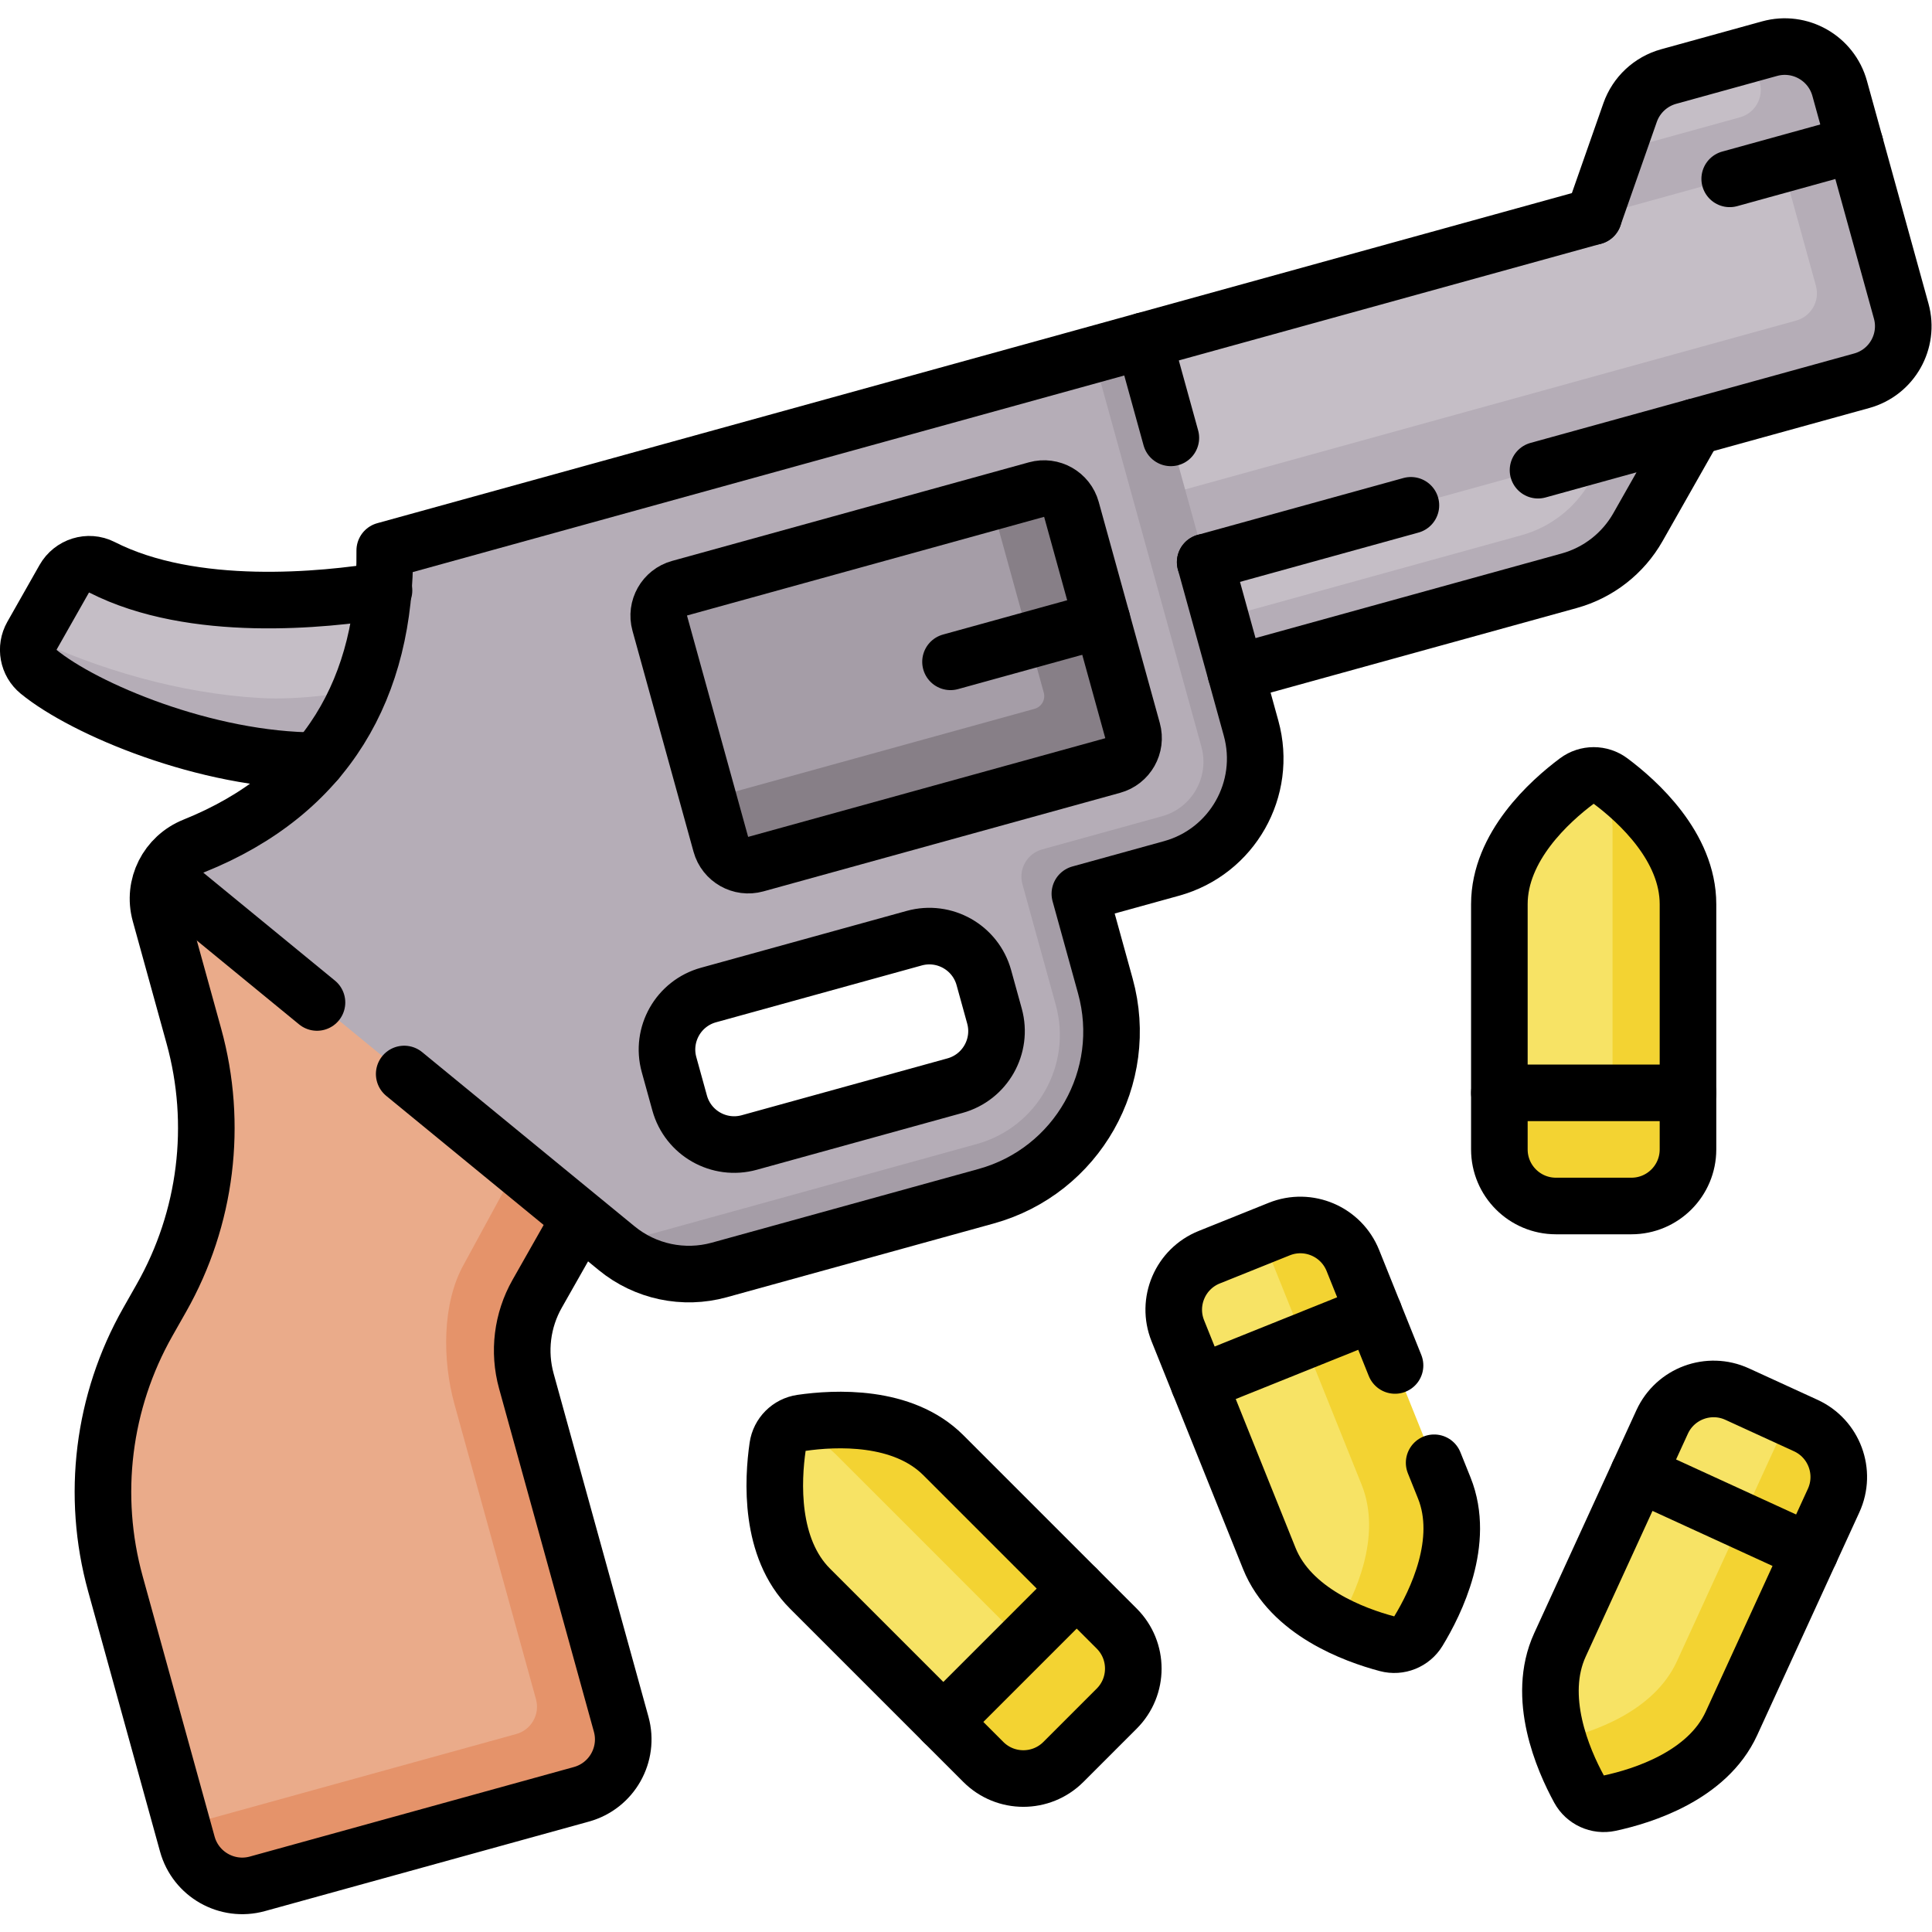
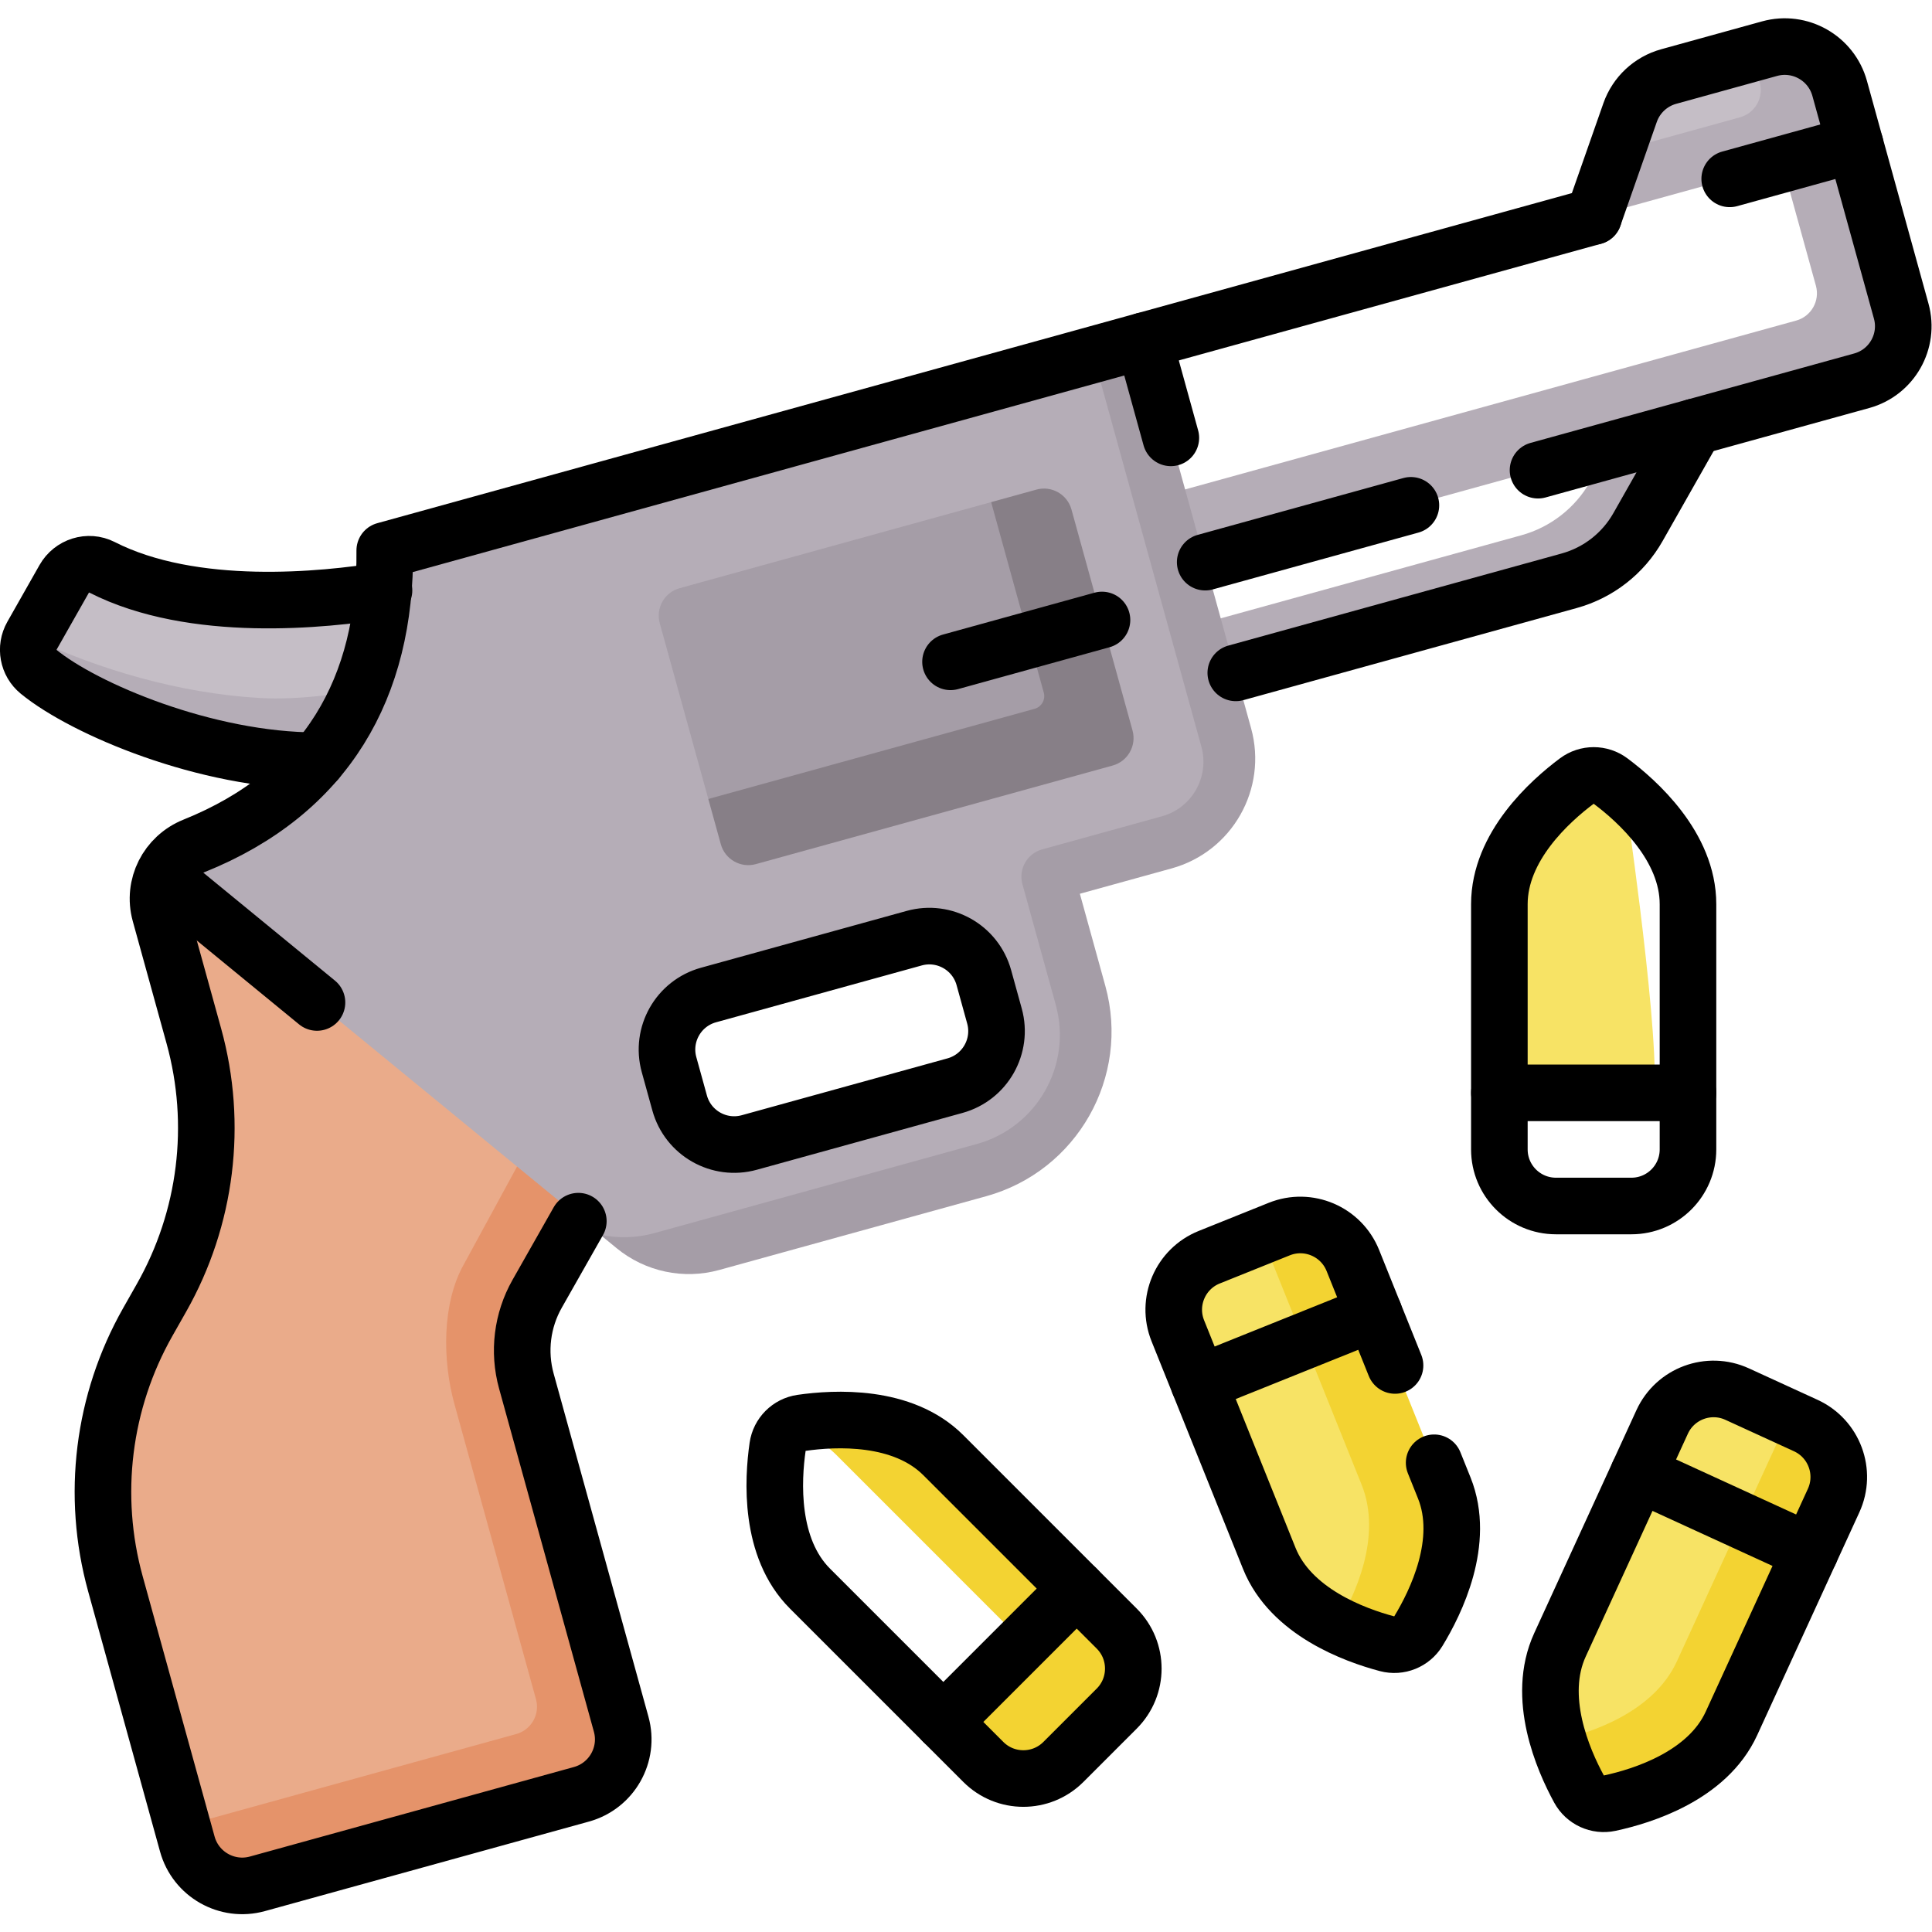
<svg xmlns="http://www.w3.org/2000/svg" version="1.1" id="svg7872" xml:space="preserve" width="682.667" height="682.667" viewBox="0 0 682.667 682.667">
  <defs id="defs7876">
    <clipPath clipPathUnits="userSpaceOnUse" id="clipPath7886">
      <path d="M 0,512 H 512 V 0 H 0 Z" id="path7884" />
    </clipPath>
  </defs>
  <g id="g7878" transform="matrix(1.333,0,0,-1.333,0,682.667)">
    <g id="g7880">
      <g id="g7882" clip-path="url(#clipPath7886)">
        <g id="g7888" transform="translate(120.157,334.872)">
          <path d="m 0,0 -18.367,20.745 c -15.862,-2.574 -50.604,-6.183 -74.753,6.133 -3.609,1.841 -8.035,0.43 -10.034,-3.096 l -8.53,-15.043 c -0.092,-0.162 -0.172,-0.327 -0.251,-0.493 C -85.339,-26.903 -13.366,-18.367 0,0" style="fill:#c5bec6;fill-opacity:1;fill-rule:nonzero;stroke:none" id="path7890" />
        </g>
        <g id="g7892" transform="translate(120.157,334.872)">
          <path d="m 0,0 c 0,0 -29.643,-8.992 -51.148,-7.773 -21.505,1.218 -43.006,7.648 -60.787,16.019 -1.475,-3.105 -0.675,-6.856 2.021,-9.063 12.065,-9.873 44.396,-23.573 73.733,-23.573 l 51.247,7.371 z" style="fill:#b5adb7;fill-opacity:1;fill-rule:nonzero;stroke:none" id="path7894" />
        </g>
        <g id="g7896" transform="translate(125.219,164.999)">
          <path d="m 0,0 c 4.853,11.594 22.134,47.53 22.134,47.53 l -53.7,78.197 -50.497,-10.818 c -1.343,-3.044 -1.68,-6.533 -0.732,-9.968 l 8.967,-32.455 c 6.453,-23.353 3.365,-48.314 -8.586,-69.391 l -3.628,-6.399 c -11.951,-21.076 -15.04,-46.037 -8.587,-69.39 l 17.761,-64.28 c 0,0 28.788,-9.717 100.072,17.485 C 33.26,-106.458 -4.852,-11.593 0,0" style="fill:#eaab8a;fill-opacity:1;fill-rule:nonzero;stroke:none" id="path7898" />
        </g>
        <g id="g7900" transform="translate(123,177.059)">
          <path d="m 0,0 c -5.887,-10.382 -5.729,-25.577 -2.551,-37.081 l 21.628,-78.273 c 1.103,-3.994 -1.239,-8.125 -5.232,-9.227 l -88.494,-24.452 1.304,-4.721 c 2.222,-8.04 10.541,-12.758 18.582,-10.536 l 85.885,23.73 c 8.041,2.223 12.758,10.542 10.536,18.582 l -25.133,90.961 c -2.151,7.785 -1.121,16.105 2.862,23.13 L 32.889,15.925 17.471,32.118 Z" style="fill:#e5936a;fill-opacity:1;fill-rule:nonzero;stroke:none" id="path7902" />
        </g>
        <g id="g7904" transform="translate(479.914,483.925)">
-           <path d="m 0,0 -57.467,-29.17 -119.199,-32.936 4.799,-54.645 11.683,-20.016 99.068,22.236 30.46,29.583 44.984,26.573 z" style="fill:#c5bec6;fill-opacity:1;fill-rule:nonzero;stroke:none" id="path7906" />
-         </g>
+           </g>
        <g id="g7908" transform="translate(429.642,398.79)">
          <path d="m 0,0 -8.125,-14.328 c -3.951,-6.969 -10.511,-12.084 -18.233,-14.218 l -83.553,-23.086 7.848,-13.395 88.376,24.419 c 7.723,2.134 14.282,7.249 18.234,14.217 L 19.616,0.187 Z" style="fill:#b5adb7;fill-opacity:1;fill-rule:nonzero;stroke:none" id="path7910" />
        </g>
        <g id="g7912" transform="translate(469.049,480.923)">
          <path d="m 0,0 12.309,-44.544 c 1.103,-3.993 -1.24,-8.124 -5.232,-9.227 l -169.24,-46.762 12.583,-17.275 174.034,48.087 c 7.985,2.206 12.67,10.468 10.464,18.453 L 22.692,-7.021 Z" style="fill:#b5adb7;fill-opacity:1;fill-rule:nonzero;stroke:none" id="path7914" />
        </g>
        <g id="g7916" transform="translate(464.379,497.826)">
          <path d="m 0,0 c -0.01,0.033 -0.023,0.064 -0.033,0.098 l -22.018,-6.083 c -4.771,-1.319 -8.594,-4.892 -10.231,-9.563 l -3.608,-10.291 50.739,7.355 z" style="fill:#c5bec6;fill-opacity:1;fill-rule:nonzero;stroke:none" id="path7918" />
        </g>
        <g id="g7920" transform="translate(469.071,499.229)">
          <path d="m 0,0 -4.726,-1.306 c 0.01,-0.033 0.024,-0.064 0.034,-0.097 l 2.089,-7.564 c 1.104,-3.993 -1.239,-8.124 -5.231,-9.226 l -32.748,-9.049 -6.042,-17.233 69.294,19.147 -4.088,14.792 C 16.36,-2.495 8.041,2.223 0,0" style="fill:#b5adb7;fill-opacity:1;fill-rule:nonzero;stroke:none" id="path7922" />
        </g>
        <g id="g7924" transform="translate(253.148,224.347)">
          <path d="m 0,0 -54.535,-15.069 c -7.985,-2.206 -16.247,2.478 -18.453,10.464 L -75.8,5.573 c -2.207,7.986 2.478,16.247 10.463,18.453 l 54.535,15.07 C -2.817,41.302 5.444,36.617 7.651,28.632 L 10.464,18.453 C 12.67,10.468 7.985,2.206 0,0 m 36.605,193.743 -187.767,-51.882 c 0.366,-36.214 -15.354,-64.122 -50.557,-78.292 0,0 -6.605,-2.945 -8.267,-8.01 l 115.937,-95.075 c 4.169,-2.483 11.174,-4.362 15.921,-3.05 l 98.769,27.291 c 28.971,21.706 6.178,71.065 6.178,71.065 0,0 30.565,5.341 39.734,22.513 9.17,17.172 -29.948,115.44 -29.948,115.44" style="fill:#b5adb7;fill-opacity:1;fill-rule:nonzero;stroke:none" id="path7926" />
        </g>
        <g id="g7928" transform="translate(289.753,418.09)">
          <path d="m 0,0 28.706,-103.891 c 2.206,-7.985 -2.478,-16.247 -10.464,-18.453 l -31.742,-8.77 c -3.993,-1.104 -6.335,-5.235 -5.232,-9.227 l 8.833,-31.966 c 4.413,-15.97 -4.957,-32.494 -20.927,-36.907 l -85.484,-23.619 c -4.746,-1.312 -9.664,-1.424 -14.345,-0.426 l 4.368,-3.582 c 7.593,-6.226 17.738,-8.374 27.202,-5.759 l 70.723,19.541 c 24.122,6.665 38.274,31.624 31.608,55.747 l -6.751,24.433 24.312,6.718 c 16.082,4.443 25.516,21.083 21.073,37.164 L 13.495,3.729 Z" style="fill:#a59da7;fill-opacity:1;fill-rule:nonzero;stroke:none" id="path7930" />
        </g>
        <g id="g7932" transform="translate(290.714,319.16)">
          <path d="M 0,0 -27.986,59.869 -110.56,37.054 c -4.021,-1.112 -6.379,-5.271 -5.268,-9.291 l 12.871,-46.582 z" style="fill:#a59da7;fill-opacity:1;fill-rule:nonzero;stroke:none" id="path7934" />
        </g>
        <g id="g7936" transform="translate(284.019,377.077)">
          <path d="m 0,0 c -1.111,4.021 -5.271,6.379 -9.291,5.268 l -12,-3.316 13.95,-50.487 c 0.515,-1.863 -0.578,-3.791 -2.441,-4.306 l -86.48,-23.895 3.316,-11.999 c 1.111,-4.021 5.27,-6.38 9.291,-5.269 l 94.573,26.131 c 4.02,1.111 6.379,5.271 5.269,9.291 z" style="fill:#877f87;fill-opacity:1;fill-rule:nonzero;stroke:none" id="path7938" />
        </g>
        <g id="g7940" transform="translate(431.823,293.471)">
          <path d="m 0,0 c 0,5.071 -2.588,8 -8.092,12.988 -1.976,0.346 -4.061,-0.103 -5.748,-1.363 -7.189,-5.37 -20.536,-17.393 -20.536,-32.65 v -50 c 0,0 35.936,-7.652 40.141,-3.093 C 9.971,-69.559 0,0 0,0" style="fill:#f7e365;fill-opacity:1;fill-rule:nonzero;stroke:none" id="path7942" />
        </g>
        <g id="g7944" transform="translate(426.912,305.096)">
-           <path d="m 0,0 c -0.961,0.718 -2.054,1.167 -3.181,1.363 2.234,-4.23 3.714,-8.94 3.714,-14.011 V -82.65 h -29.998 v -15 c 0,-8.286 6.716,-15 15,-15 h 20 c 8.285,0 15,6.714 15,15 v 65 C 20.535,-17.393 7.189,-5.37 0,0" style="fill:#f3d332;fill-opacity:1;fill-rule:nonzero;stroke:none" id="path7946" />
-         </g>
+           </g>
        <g id="g7948" transform="translate(224.14,130.21)">
-           <path d="m 0,0 c -3.586,3.586 -7.487,3.827 -14.906,3.463 -1.642,-1.154 -2.799,-2.946 -3.1,-5.029 -1.287,-8.881 -2.223,-26.82 8.566,-37.609 l 35.374,-35.373 c 0,0 30.103,11.221 30.103,21.338 C 56.037,-43.093 0,0 0,0" style="fill:#f7e365;fill-opacity:1;fill-rule:nonzero;stroke:none" id="path7950" />
-         </g>
+           </g>
        <g id="g7952" transform="translate(212.447,134.957)">
          <path d="M 0,0 C -1.187,-0.172 -2.277,-0.627 -3.213,-1.284 1.357,-2.697 5.735,-4.98 9.321,-8.566 L 58.814,-58.071 37.627,-79.295 48.215,-89.884 c 5.858,-5.857 15.355,-5.857 21.213,0 l 14.142,14.143 c 5.858,5.857 5.858,15.355 0,21.213 L 37.608,-8.566 C 26.819,2.223 8.881,1.287 0,0" style="fill:#f3d332;fill-opacity:1;fill-rule:nonzero;stroke:none" id="path7954" />
        </g>
        <g id="g7956" transform="translate(333.293,183.996)">
          <path d="m 0,0 -12.751,-5.124 c -7.686,-3.089 -11.414,-11.824 -8.325,-19.511 L 3.159,-84.947 c 3.398,-8.455 10.781,-14.064 18.027,-17.701 13.079,5.255 23.904,22.806 18.383,36.543 L 13.426,-1.044 Z" style="fill:#f7e365;fill-opacity:1;fill-rule:nonzero;stroke:none" id="path7958" />
        </g>
        <g id="g7960" transform="translate(358.611,178.004)">
          <path d="m 0,0 c -3.089,7.687 -11.825,11.414 -19.512,8.325 l -5.806,-2.333 c 1.43,-1.406 2.606,-3.117 3.402,-5.097 L 2.319,-59.419 c 5.521,-13.736 -1.751,-29.322 -6.452,-37.237 4.874,-2.448 9.685,-4.003 13.177,-4.931 3.203,-0.852 6.587,0.491 8.311,3.322 4.669,7.663 12.569,23.795 6.88,37.952 z" style="fill:#f3d332;fill-opacity:1;fill-rule:nonzero;stroke:none" id="path7962" />
        </g>
        <g id="g7964" transform="translate(472.977,136.857)">
          <path d="m 0,0 -12.492,5.727 c -7.53,3.452 -16.435,0.146 -19.887,-7.385 l -27.087,-59.087 c -3.797,-8.283 -2.786,-17.5 -0.44,-25.26 12.813,-5.874 32.998,-1.651 39.167,11.806 L 8.48,-10.46 Z" style="fill:#f7e365;fill-opacity:1;fill-rule:nonzero;stroke:none" id="path7966" />
        </g>
        <g id="g7968" transform="translate(486.05,114.363)">
          <path d="m 0,0 c 3.452,7.53 0.146,16.434 -7.385,19.886 l -5.688,2.608 c -0.036,-2.006 -0.469,-4.036 -1.359,-5.976 L -41.519,-42.57 c -6.169,-13.457 -22.481,-18.907 -31.46,-20.941 1.578,-5.22 3.76,-9.782 5.489,-12.954 1.586,-2.911 4.889,-4.441 8.13,-3.745 8.773,1.886 25.915,7.254 32.273,21.123 z" style="fill:#f3d332;fill-opacity:1;fill-rule:nonzero;stroke:none" id="path7970" />
        </g>
        <g id="g7972" transform="translate(426.912,305.096)">
          <path d="m 0,0 c -2.647,1.978 -6.281,1.978 -8.929,0 -7.189,-5.37 -20.536,-17.394 -20.536,-32.65 v -65 c 0,-8.285 6.716,-15 15,-15 h 20 c 8.285,0 15,6.715 15,15 v 65 C 20.535,-17.394 7.189,-5.37 0,0 Z" style="fill:none;stroke:#000000;stroke-width:15;stroke-linecap:round;stroke-linejoin:round;stroke-miterlimit:10;stroke-dasharray:none;stroke-opacity:1" id="path7974" />
        </g>
        <g id="g7976" transform="translate(397.447,222.445)">
          <path d="M 0,0 H 50" style="fill:none;stroke:#000000;stroke-width:15;stroke-linecap:round;stroke-linejoin:round;stroke-miterlimit:10;stroke-dasharray:none;stroke-opacity:1" id="path7978" />
        </g>
        <g id="g7980" transform="translate(212.446,134.958)">
          <path d="m 0,0 c -3.27,-0.475 -5.839,-3.044 -6.313,-6.313 -1.287,-8.882 -2.222,-26.821 8.566,-37.61 l 45.963,-45.962 c 5.857,-5.857 15.354,-5.857 21.213,0 l 14.141,14.143 c 5.859,5.857 5.859,15.355 0,21.213 L 37.609,-8.567 C 26.82,2.222 8.881,1.286 0,0 Z" style="fill:none;stroke:#000000;stroke-width:15;stroke-linecap:round;stroke-linejoin:round;stroke-miterlimit:10;stroke-dasharray:none;stroke-opacity:1" id="path7982" />
        </g>
        <g id="g7984" transform="translate(250.055,55.681)">
          <path d="M 0,0 35.355,35.354" style="fill:none;stroke:#000000;stroke-width:15;stroke-linecap:round;stroke-linejoin:round;stroke-miterlimit:10;stroke-dasharray:none;stroke-opacity:1" id="path7986" />
        </g>
        <g id="g7988" transform="translate(369.792,150.178)">
          <path d="m 0,0 -11.181,27.826 c -3.089,7.688 -11.825,11.414 -19.511,8.325 L -49.25,28.694 C -56.937,25.605 -60.664,16.87 -57.575,9.184 l 24.235,-60.313 c 5.69,-14.158 22.556,-20.338 31.23,-22.64 3.193,-0.847 6.565,0.508 8.284,3.33 4.669,7.663 12.569,23.795 6.881,37.953 l -2.689,6.69" style="fill:none;stroke:#000000;stroke-width:15;stroke-linecap:round;stroke-linejoin:round;stroke-miterlimit:10;stroke-dasharray:none;stroke-opacity:1" id="path7990" />
        </g>
        <g id="g7992" transform="translate(364.204,164.086)">
          <path d="M 0,0 -46.395,-18.644" style="fill:none;stroke:#000000;stroke-width:15;stroke-linecap:round;stroke-linejoin:round;stroke-miterlimit:10;stroke-dasharray:none;stroke-opacity:1" id="path7994" />
        </g>
        <g id="g7996" transform="translate(418.572,37.874)">
          <path d="m 0,0 c 1.582,-2.9 4.887,-4.415 8.116,-3.721 8.774,1.885 25.916,7.253 32.275,21.123 l 27.087,59.087 c 3.452,7.531 0.146,16.434 -7.385,19.887 l -18.181,8.334 c -7.53,3.452 -16.433,0.146 -19.887,-7.385 L -5.062,38.238 C -11.419,24.368 -4.298,7.878 0,0 Z" style="fill:none;stroke:#000000;stroke-width:15;stroke-linecap:round;stroke-linejoin:round;stroke-miterlimit:10;stroke-dasharray:none;stroke-opacity:1" id="path7998" />
        </g>
        <g id="g8000" transform="translate(479.799,100.728)">
          <path d="M 0,0 -45.451,20.836" style="fill:none;stroke:#000000;stroke-width:15;stroke-linecap:round;stroke-linejoin:round;stroke-miterlimit:10;stroke-dasharray:none;stroke-opacity:1" id="path8002" />
        </g>
        <g id="g8004" transform="translate(294.937,309.205)">
-           <path d="m 0,0 -94.574,-26.131 c -4.02,-1.111 -8.18,1.248 -9.291,5.268 l -16.186,58.582 c -1.111,4.02 1.248,8.179 5.268,9.291 l 94.573,26.131 c 4.021,1.111 8.181,-1.248 9.291,-5.269 L 5.268,9.291 C 6.379,5.271 4.021,1.111 0,0 Z" style="fill:none;stroke:#000000;stroke-width:15;stroke-linecap:round;stroke-linejoin:round;stroke-miterlimit:10;stroke-dasharray:none;stroke-opacity:1" id="path8006" />
-         </g>
+           </g>
        <g id="g8008" transform="translate(458.505,464.718)">
          <path d="M 0,0 33.236,9.183 45.462,-35.063 C 47.668,-43.048 42.983,-51.31 34.998,-53.516 L -9.247,-65.741" style="fill:none;stroke:#000000;stroke-width:15;stroke-linecap:round;stroke-linejoin:round;stroke-miterlimit:10;stroke-dasharray:none;stroke-opacity:1" id="path8010" />
        </g>
        <g id="g8012" transform="translate(303.248,421.819)">
          <path d="M 0,0 119.199,32.936" style="fill:none;stroke:#000000;stroke-width:15;stroke-linecap:round;stroke-linejoin:round;stroke-miterlimit:10;stroke-dasharray:none;stroke-opacity:1" id="path8014" />
        </g>
        <g id="g8016" transform="translate(407.695,387.493)">
          <path d="M 0,0 41.563,11.483 26.492,-15.093 C 22.541,-22.062 15.981,-27.177 8.259,-29.311 l -88.375,-24.418" style="fill:none;stroke:#000000;stroke-width:15;stroke-linecap:round;stroke-linejoin:round;stroke-miterlimit:10;stroke-dasharray:none;stroke-opacity:1" id="path8018" />
        </g>
        <g id="g8020" transform="translate(319.469,363.115)">
          <path d="M 0,0 54.529,15.067" style="fill:none;stroke:#000000;stroke-width:15;stroke-linecap:round;stroke-linejoin:round;stroke-miterlimit:10;stroke-dasharray:none;stroke-opacity:1" id="path8022" />
        </g>
        <g id="g8024" transform="translate(491.741,473.9)">
          <path d="m 0,0 -4.087,14.793 c -2.222,8.041 -10.542,12.758 -18.582,10.536 L -49.413,17.94 c -4.772,-1.318 -8.594,-4.89 -10.232,-9.562 l -9.649,-27.524" style="fill:none;stroke:#000000;stroke-width:15;stroke-linecap:round;stroke-linejoin:round;stroke-miterlimit:10;stroke-dasharray:none;stroke-opacity:1" id="path8026" />
        </g>
        <g id="g8028" transform="translate(44.36,278.924)">
          <path d="M 0,0 39.665,-32.527" style="fill:none;stroke:#000000;stroke-width:15;stroke-linecap:round;stroke-linejoin:round;stroke-miterlimit:10;stroke-dasharray:none;stroke-opacity:1" id="path8030" />
        </g>
        <g id="g8032" transform="translate(107.144,227.436)">
-           <path d="m 0,0 56.321,-46.187 c 7.593,-6.226 17.738,-8.374 27.202,-5.758 l 70.723,19.541 c 24.122,6.665 38.274,31.623 31.609,55.746 l -6.751,24.433 24.312,6.717 c 16.081,4.445 25.515,21.083 21.072,37.165 l -12.163,44.022" style="fill:none;stroke:#000000;stroke-width:15;stroke-linecap:round;stroke-linejoin:round;stroke-miterlimit:10;stroke-dasharray:none;stroke-opacity:1" id="path8034" />
-         </g>
+           </g>
        <g id="g8036" transform="translate(187.81,248.374)">
          <path d="M 0,0 54.535,15.068 C 62.52,17.275 70.782,12.591 72.988,4.605 L 75.801,-5.574 C 78.007,-13.559 73.322,-21.82 65.337,-24.027 L 10.802,-39.095 c -7.985,-2.207 -16.246,2.478 -18.453,10.463 l -2.812,10.179 C -12.669,-10.468 -7.985,-2.206 0,0 Z" style="fill:none;stroke:#000000;stroke-width:15;stroke-linecap:round;stroke-linejoin:round;stroke-miterlimit:10;stroke-dasharray:none;stroke-opacity:1" id="path8038" />
        </g>
        <g id="g8040" transform="translate(292.111,347.787)">
          <path d="M 0,0 -40.151,-11.094" style="fill:none;stroke:#000000;stroke-width:15;stroke-linecap:round;stroke-linejoin:round;stroke-miterlimit:10;stroke-dasharray:none;stroke-opacity:1" id="path8042" />
        </g>
        <g id="g8044" transform="translate(310.365,396.062)">
          <path d="m 0,0 -7.117,25.758 -201.262,-55.611 c 0.365,-36.219 -15.347,-64.141 -50.563,-78.308 -7.131,-2.869 -11.046,-10.555 -8.999,-17.963 l 8.966,-32.451 c 6.453,-23.354 3.364,-48.315 -8.587,-69.391 l -3.627,-6.398 c -11.952,-21.076 -15.04,-46.037 -8.587,-69.391 l 19.065,-69 c 2.221,-8.041 10.541,-12.758 18.582,-10.536 l 85.884,23.73 c 8.041,2.222 12.759,10.541 10.537,18.582 l -25.133,90.96 c -2.151,7.785 -1.121,16.105 2.862,23.13 l 10.916,19.251" style="fill:none;stroke:#000000;stroke-width:15;stroke-linecap:round;stroke-linejoin:round;stroke-miterlimit:10;stroke-dasharray:none;stroke-opacity:1" id="path8046" />
        </g>
        <g id="g8048" transform="translate(101.79,355.618)">
          <path d="m 0,0 c -15.861,-2.574 -50.604,-6.183 -74.752,6.133 -3.61,1.841 -8.037,0.429 -10.035,-3.095 l -8.53,-15.044 c -1.81,-3.192 -1.071,-7.231 1.77,-9.556 12.065,-9.874 44.396,-23.572 73.733,-23.572" style="fill:none;stroke:#000000;stroke-width:15;stroke-linecap:round;stroke-linejoin:round;stroke-miterlimit:10;stroke-dasharray:none;stroke-opacity:1" id="path8050" />
        </g>
      </g>
    </g>
  </g>
</svg>